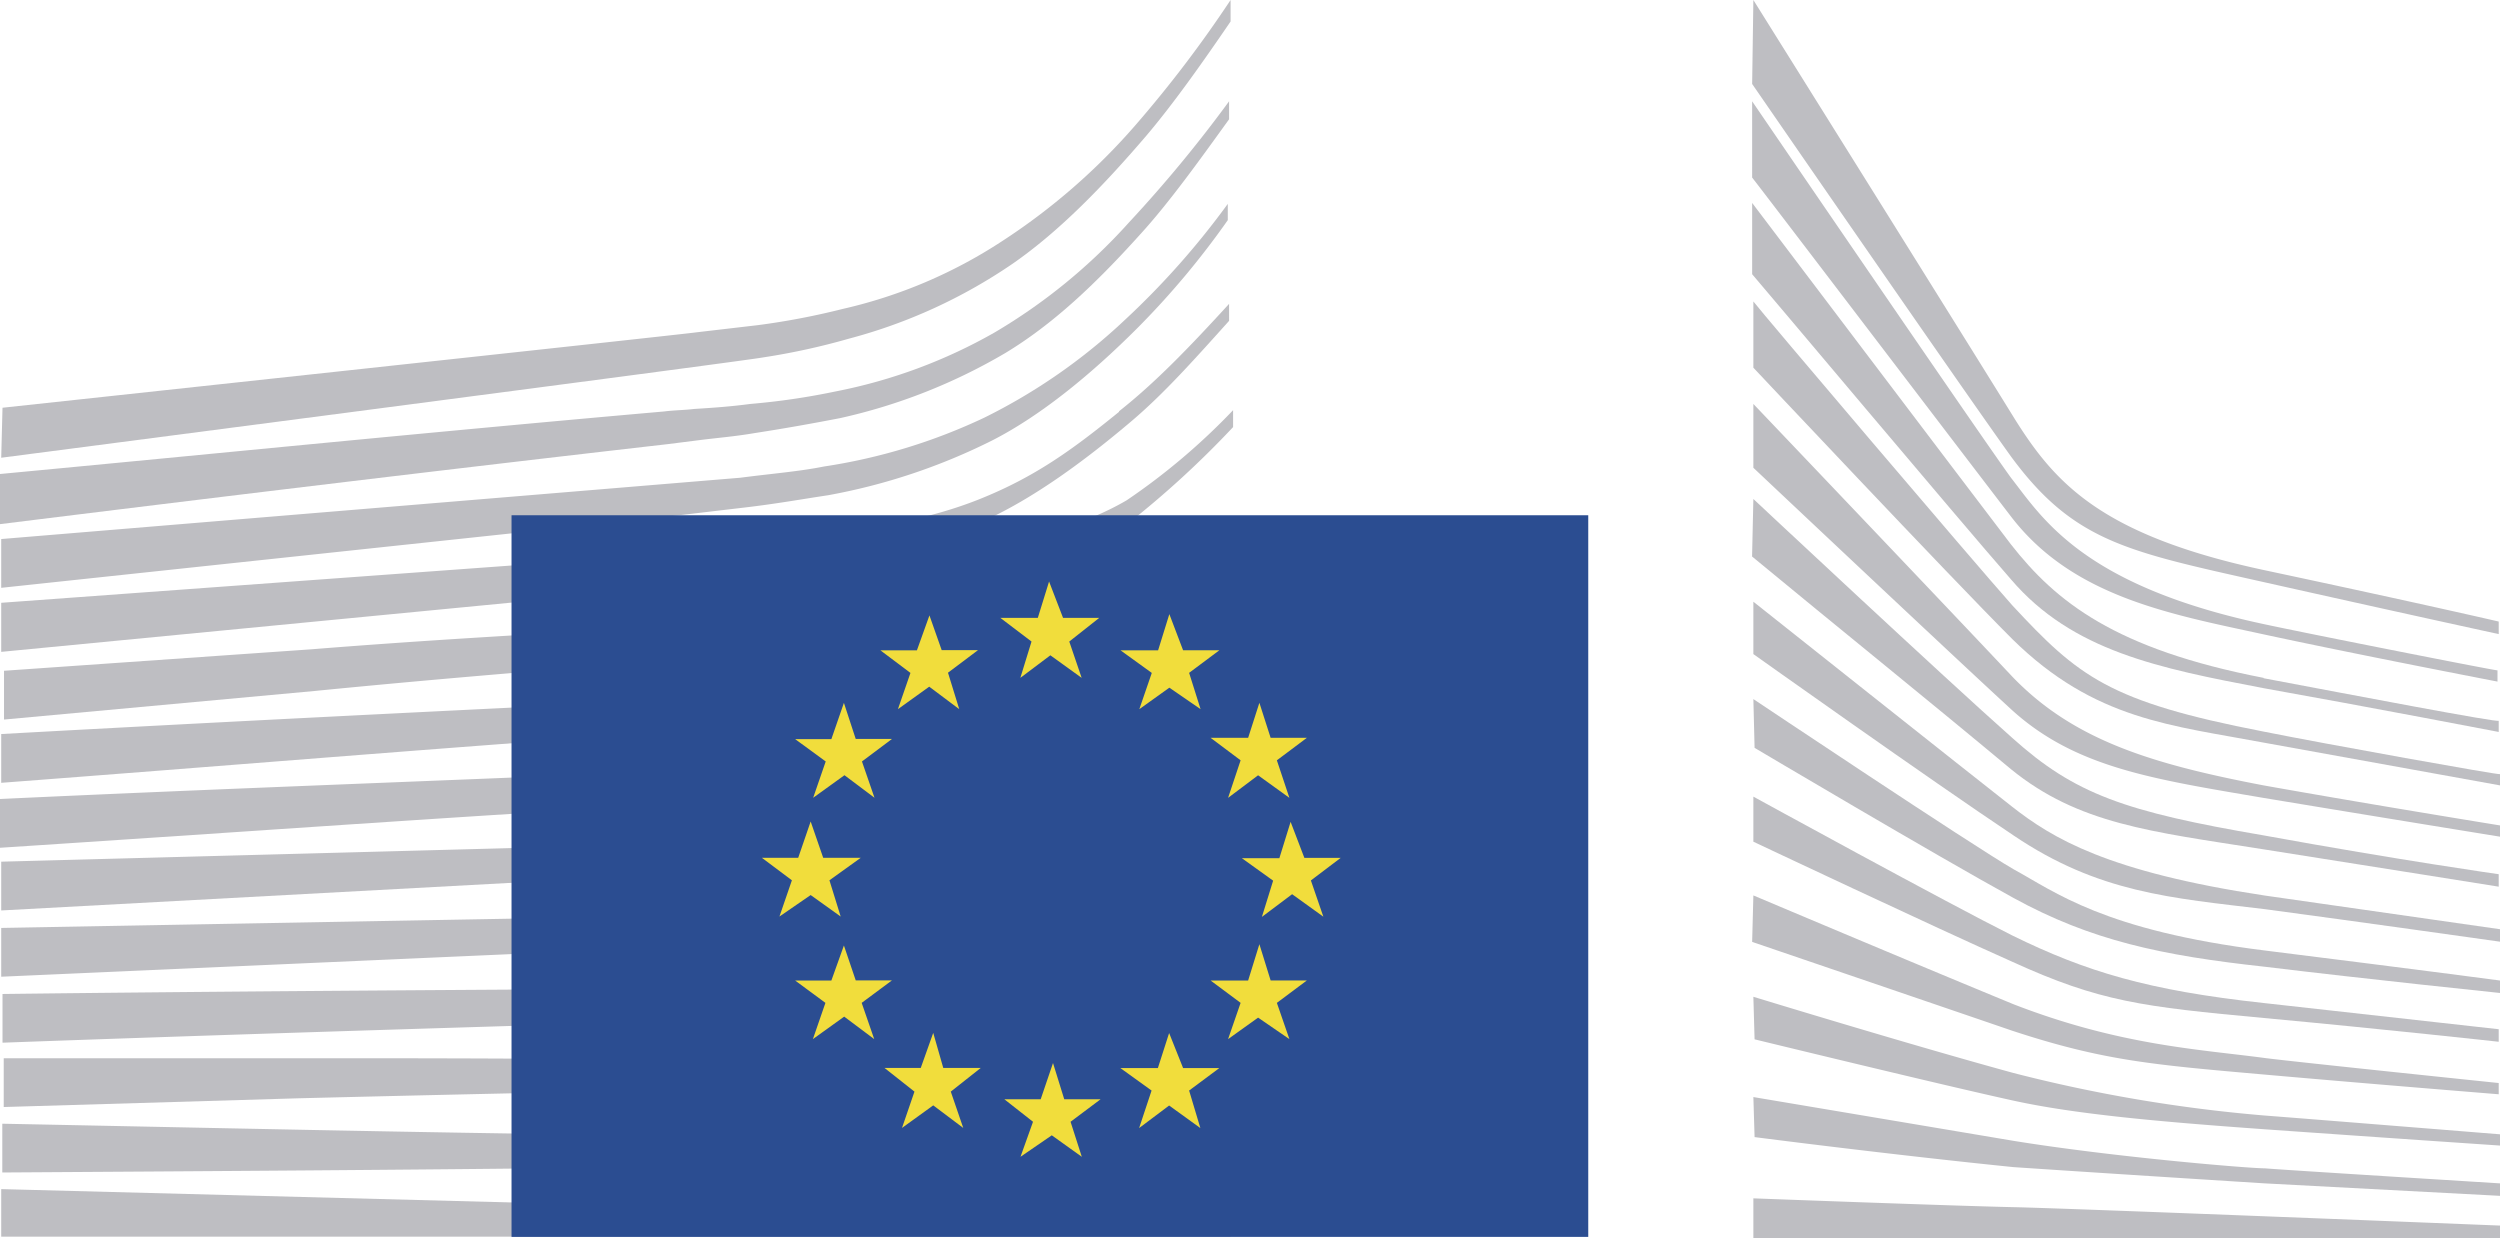
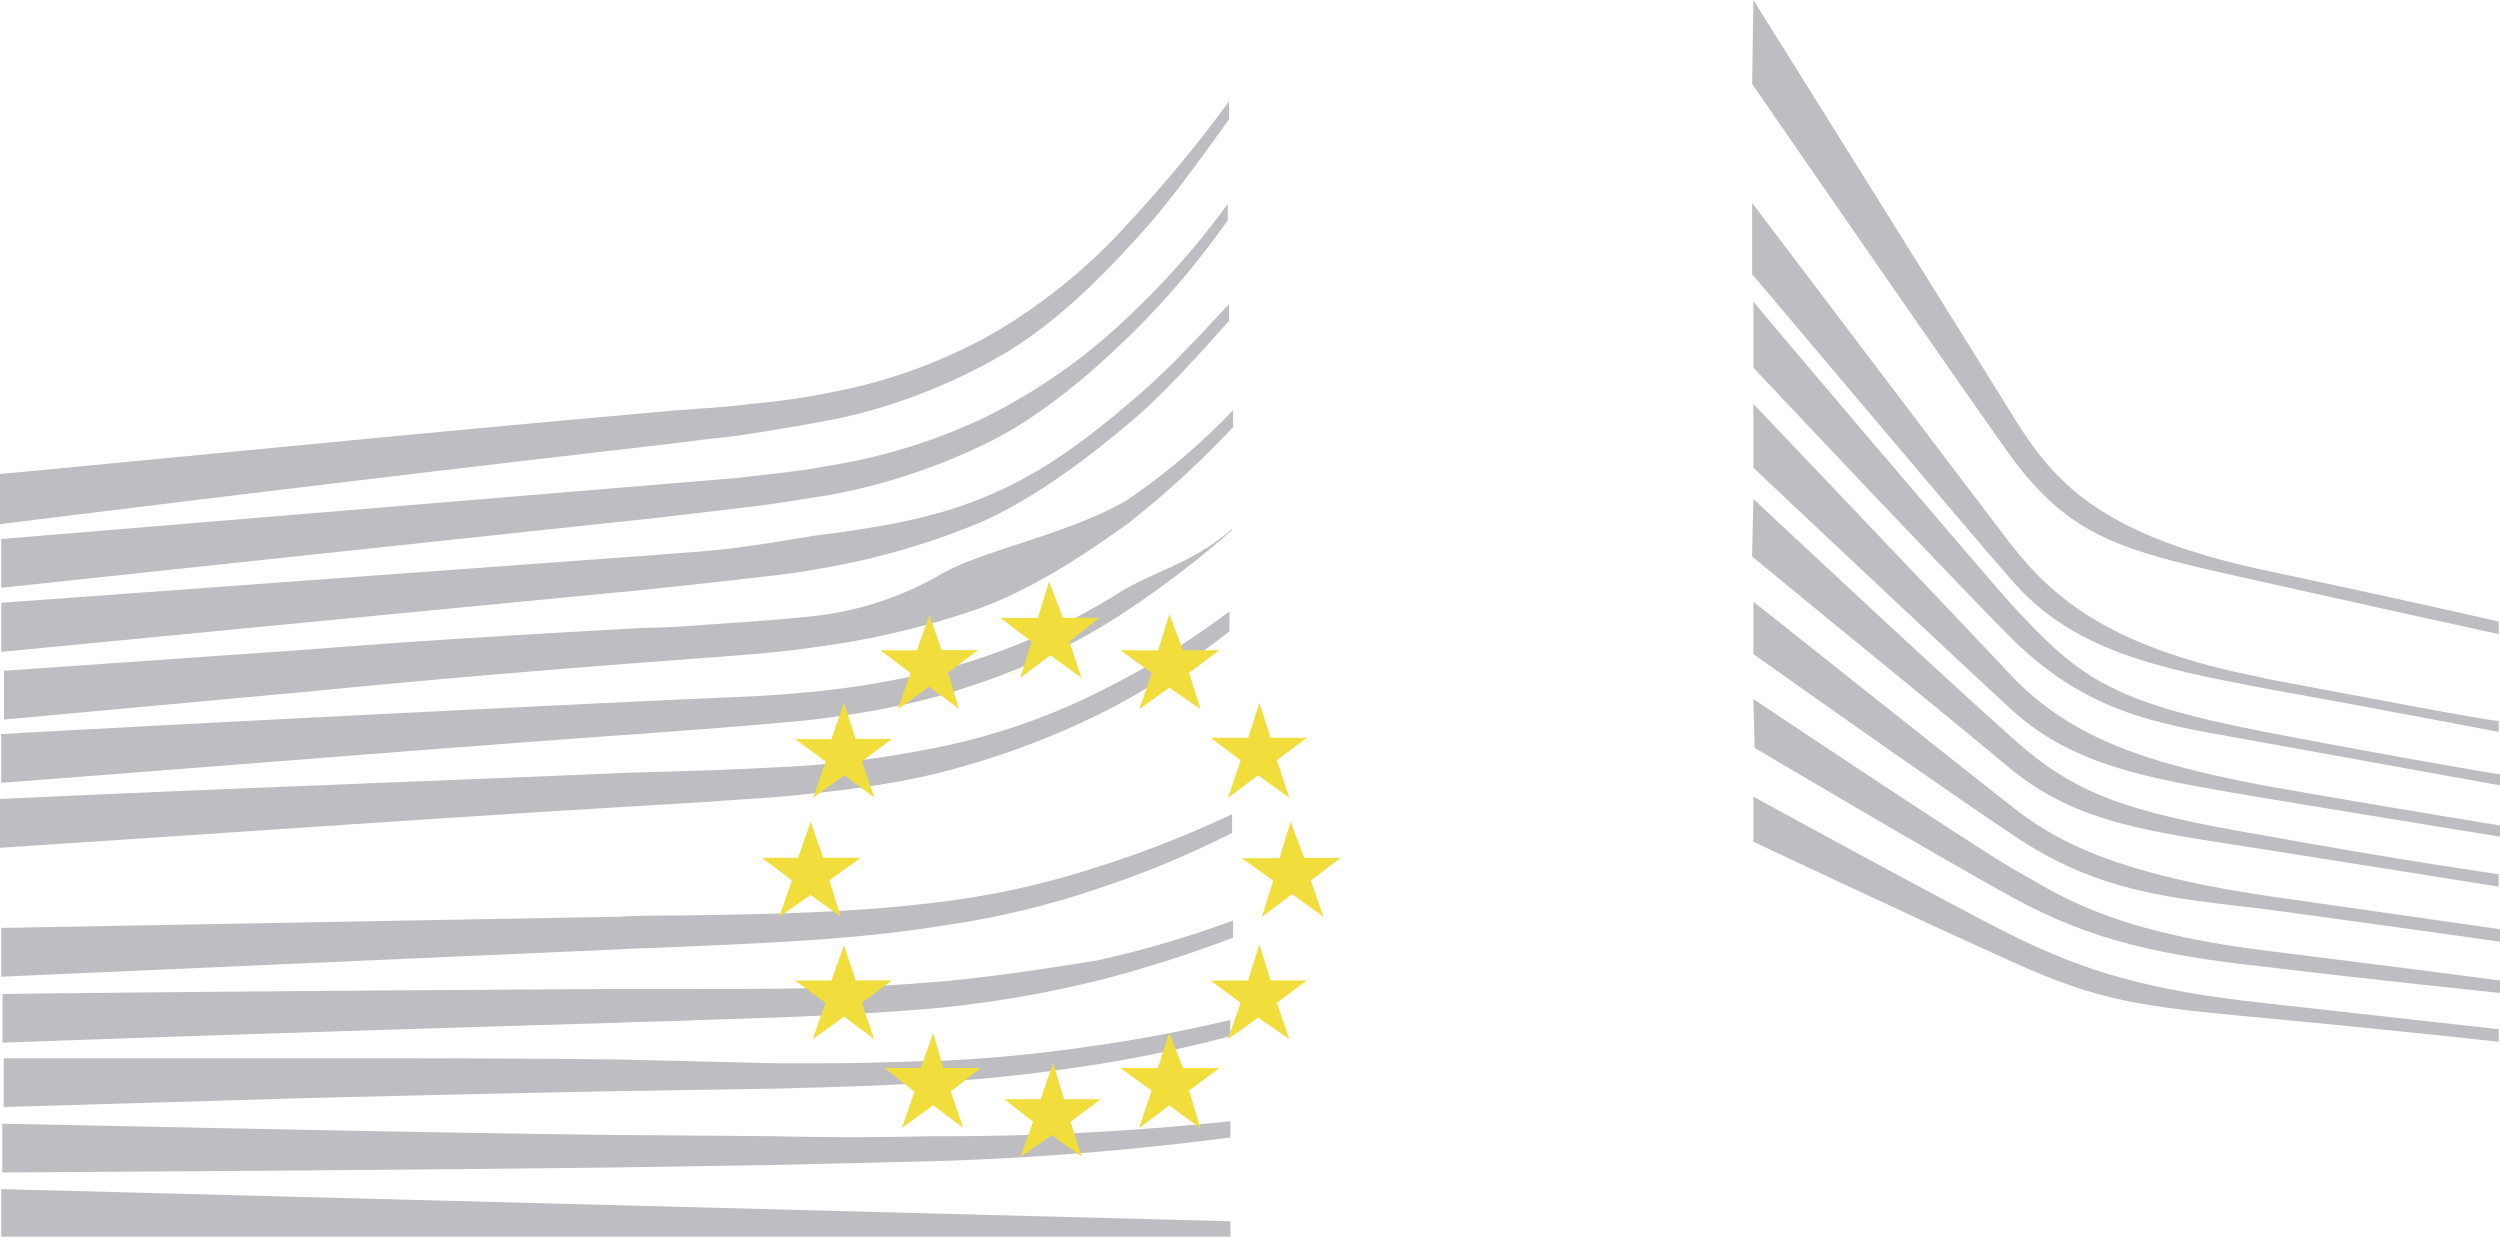
<svg xmlns="http://www.w3.org/2000/svg" viewBox="0 0 349 172.84">
  <defs>
    <style>.cls-1{fill:#bebec2;}.cls-2{fill:#2b4d91;}.cls-3{fill:#f1dd3c;}</style>
  </defs>
  <g id="Layer_2" data-name="Layer 2">
    <g id="图层_1" data-name="图层 1">
-       <path class="cls-1" d="M.17,63.9s103.36-13.44,106.33-14a95.53,95.53,0,0,0,12-2.62,73.85,73.85,0,0,0,22.87-10.47C147.87,32.3,154,26,160.1,18.86,163.94,14.32,168,8.55,171.79,3V0a168.62,168.62,0,0,1-13.27,17.46A88.42,88.42,0,0,1,139.84,33.7a68.06,68.06,0,0,1-22.17,9.42,102.78,102.78,0,0,1-11.87,2.27l-8.56,1C96,46.61.35,56.92.35,56.92Z" />
      <path class="cls-1" d="M138.8,46.44a73,73,0,0,1-22.18,8.21,97.89,97.89,0,0,1-11.87,1.74c-2.62.35-5.06.53-7.85.7-1.4.17-2.8.17-4.19.35-31.78,2.79-63,5.93-92.71,8.73v7C29.68,69.49,61.45,65.64,93.23,62l4.19-.53c2.62-.34,5.06-.52,7.86-1,4.53-.7,8.38-1.4,12-2.1a79.26,79.26,0,0,0,23.05-9.08c6.63-4,12.57-9.6,18.85-16.58,4-4.37,8.38-10.48,12.4-16.06V14.14a186.34,186.34,0,0,1-14,16.94A79.24,79.24,0,0,1,138.8,46.44" />
      <path class="cls-1" d="M157,44.69A80.58,80.58,0,0,1,137.4,58.31a80.17,80.17,0,0,1-22.35,6.81c-3.49.7-7.33,1-11.69,1.57L.17,75.25v6.81l91.66-9.78,11.87-1.4c4.54-.52,8.38-1.22,11.88-1.74a84.86,84.86,0,0,0,23-7.69c6.81-3.49,13.79-9.25,20.08-15.53a115,115,0,0,0,12.74-15.19V28.46A112.16,112.16,0,0,1,157,44.69m-25,35.1a45.52,45.52,0,0,1-19,6.28c-5.07.52-10.48.87-15.54,1.22-2.45.18-5.06.35-7.51.35-15.54.88-30.9,1.75-46.44,3l-42.95,3v6.81l43.48-4c14.14-1.4,30.37-2.79,46.26-4l11.7-.88c4.54-.35,8.38-.7,11.7-1.22a115,115,0,0,0,23-5.41c7.16-2.62,14-7,20.78-11.87a132.6,132.6,0,0,0,14.66-13.45V57.26A90.89,90.89,0,0,1,157.3,69.83c-7.68,4.54-19.9,7-25.31,10" />
      <path class="cls-1" d="M134.26,92.71a122.33,122.33,0,0,1-22.35,4c-3.49.35-7.16.52-11.52.7l-11.53.52c-28.8,1.4-57.09,2.8-88.69,4.54v6.81c30-2.27,59.36-4.71,88.87-6.81l11.52-.87c4.54-.35,8.21-.7,11.7-1,8.73-1,16.24-2.44,22.87-4.71A89,89,0,0,0,156.6,85.72,137.8,137.8,0,0,0,172,74v-.17c-5.76,5.06-11.35,5.94-16.59,9.43a90.49,90.49,0,0,1-21.12,9.43" />
      <path class="cls-1" d="M133,103.88A143.4,143.4,0,0,1,110.69,107c-3.32.18-7,.35-11.35.53l-11.52.34c-28.81,1.23-58,2.27-87.82,3.67v6.81c29.51-1.92,58.66-4,88-5.76l11.52-.7c4.54-.35,8.21-.52,11.53-.87,8.73-.88,16.06-1.92,22.69-3.84a111.28,111.28,0,0,0,21.83-8.56,114.08,114.08,0,0,0,16.06-10.47v-2.8A113.63,113.63,0,0,1,154.16,96.2,90.07,90.07,0,0,1,133,103.88" />
-       <path class="cls-1" d="M132,114.88a182.71,182.71,0,0,1-22.18,2.44c-3.31.18-6.63.35-11.34.35L.17,120.29v6.81l87.12-4.72,11.35-.52c4.54-.17,8-.52,11.35-.7a177,177,0,0,0,22.52-3,123.56,123.56,0,0,0,22-7,107.49,107.49,0,0,0,17.11-8.9V99.69a115.86,115.86,0,0,1-18.16,8.9A95.58,95.58,0,0,1,132,114.88" />
      <path class="cls-1" d="M131.46,125.88c-12,1.57-24.61,1.74-36.49,1.92-2.79,0-5.41,0-8.38.17L.17,129.54v6.81l86.6-3.84c2.79-.17,5.41-.17,8.38-.35,12-.52,24.62-1,36.84-3a120.63,120.63,0,0,0,22.17-5.41A131.7,131.7,0,0,0,172,116.27v-2.61A148.85,148.85,0,0,1,153.29,121a116.69,116.69,0,0,1-21.83,4.89m-.69,11.17c-11.35,1-22.88,1-34.05,1H86.25c-28.64.17-56.92.35-85.9.7v6.8c27.58-1,56.74-1.92,86.07-2.79,3.49-.17,7-.17,10.48-.35,11.34-.35,22.87-.7,34.39-1.74a160.08,160.08,0,0,0,22.17-3.84,179.54,179.54,0,0,0,18.68-5.94V128.5a144.29,144.29,0,0,1-19,5.58c-7.51,1.22-14.49,2.27-22.34,3m-.53,11c-4.71.17-9.78.35-15.54.35h-6.46l-22.17-.53c-15.19-.17-30.38-.17-44.52-.17H.52v6.81l41.21-1.22c14.14-.35,29.33-.7,44.52-1l22.17-.35c6.11-.17,14.14-.35,22.17-.87s15.36-1.4,22.17-2.45a194.08,194.08,0,0,0,19-4v-2.27q-9.94,2.36-19.38,3.66a207.62,207.62,0,0,1-22.17,2.1m-22.35,10.47-22.17-.17c-28.28-.35-56.56-1-85.37-1.57v6.81c27.58-.18,56.57-.35,85.37-.7l22.17-.35,22.18-.52a412.33,412.33,0,0,0,41.72-3.32v-2.27a382,382,0,0,1-41.72,2.09c-7.51.18-14.84.18-22.18,0m63.9,11.88L.17,166v6.64H171.79Zm-15.54-113c-6.45,5.24-11.69,9.08-19.55,12.22-7,2.79-14.49,4-22.87,5.06-5.41.88-11.35,1.92-16.76,2.27l-6.81.53L.17,84.15V91l90.44-8.73L102.31,81c4.36-.53,8.2-.87,11.87-1.57a102.09,102.09,0,0,0,23-6.64c7-3.14,14.15-8.38,20.78-14,4.54-3.85,8.73-8.56,13.62-14V42.42c-5.59,6.11-10.3,11-15.37,15M244.77,0s30.9,49.41,36.49,58.49c5.59,8.9,12,16.23,34.92,21.12s32.64,7.16,32.64,7.16v1.75s-14.49-3.15-33.17-7.34-26.19-5.58-34.92-17.46c-7.15-9.95-36.13-52-36.13-52Zm0,56.39s28.11,29.51,36.14,38.06c8.55,8.91,19.55,12.22,35.09,15.19,14.67,2.62,33,5.59,33,5.59v1.57s-17.29-2.8-33-5.41c-15.36-2.62-26.19-4.19-35.09-12.23-8-7.33-36.14-33.86-36.14-33.86Z" />
      <path class="cls-1" d="M244.77,69.66s26.71,25,36.14,33.35c8.73,7.85,15.71,10.3,35.09,13.61,19.21,3.5,32.82,5.42,32.82,5.42v1.74s-17.46-2.79-33-5.24-25.67-3.49-35.1-11.17c-12-10-24.09-19.73-36.13-29.68Z" />
      <path class="cls-1" d="M244.77,84s30.55,24.26,36.14,28.63,13.27,9.08,35.27,12.39C338,128.15,349,129.72,349,129.72v1.74s-19.73-2.79-32.82-4.54c-13.1-1.57-23.22-2.27-35.1-10.3-11.52-7.68-36.31-25.31-36.31-25.31V84Z" />
      <path class="cls-1" d="M244.77,97.59s30.55,20.43,36.31,23.75c5.77,3.14,12.57,8.55,35.1,11.35,22.34,2.79,32.82,4.19,32.82,4.19v1.74s-18.51-1.92-32.82-3.66c-14.49-1.58-24.27-3.67-35.1-9.61s-36.14-20.95-36.14-20.95l-.17-6.81Z" />
      <path class="cls-1" d="M244.77,111.21s27.06,14.84,36.14,19.38c10.3,5.06,19,7.68,35.09,9.43,15.71,1.74,32.82,3.66,32.82,3.66v1.75s-15.88-1.75-32.82-3.32-22.87-2.27-35.09-7.85c-11-4.89-36.14-16.76-36.14-16.76Z" />
-       <path class="cls-1" d="M244.77,125s21.47,9.08,36.31,15.19c14.84,5.76,26,6.29,35.1,7.51,4,.52,32.64,3.49,32.64,3.49v1.57S331.54,151.37,316,150s-22.35-1.92-35.09-6.11c-12.75-4.37-36.31-12.4-36.31-12.4l.17-6.46Zm0,14.15s21.65,6.63,36.31,10.64a210.82,210.82,0,0,0,35.1,5.94c6.8.52,32.82,2.62,32.82,2.62v1.57s-14.84-1-32.82-2.27c-14.67-1.05-26.37-2.09-35.1-4-9.6-2.1-36.14-8.56-36.14-8.56l-.17-5.93Zm0,14,36.31,6.11c14,2.27,32.83,3.84,35.1,3.84,1.92.18,32.82,2.1,32.82,2.1v1.74l-32.82-1.74c-13.8-.87-27.41-1.75-35.1-2.27-17.28-1.75-36.14-4.19-36.14-4.19l-.17-5.59Zm0,14.14s27.93,1.05,36.31,1.23S349,171.09,349,171.09v1.75H244.77v-5.59ZM316,87.12c-25.31-5.41-30.9-14.84-35.27-20.43-4.19-5.76-36.13-52.55-36.13-52.55V24.79c1.39,1.75,28.63,37.54,36.13,47.31,8.56,11.18,22.18,13.62,35.1,16.42s32.82,6.63,32.82,6.63V93.58c.35.17-26.19-5.06-32.65-6.46" />
      <path class="cls-1" d="M316,94.63C295.23,90.61,287,84,280.73,76c-6.11-8-36.13-47.67-36.13-47.67v9.95c1.39,1.58,28.8,34.22,36.13,42.6,8.56,10,20.61,12.4,35.27,15.19,14.67,2.62,32.82,6.11,32.82,6.11v-1.57c.18.35-20.77-3.66-32.82-5.93" />
      <path class="cls-1" d="M316,102.13c-21.65-4.19-25.84-7.68-35.09-17.63-5.59-6.29-35.09-41-36.14-42.42v9.25s27.41,29.15,36.14,37.88c11.52,11.35,22.35,12.05,35.27,14.49C328.92,106,349,109.64,349,109.64v-1.57c0,.17-24.27-4.19-33-5.94" />
-       <path class="cls-2" d="M71.41,71.93H221.72V172.67H71.41Z" />
      <path class="cls-3" d="M148.4,86.25h5.06l-4.19,3.31L151,94.63l-4.37-3.15-4.19,3.15L144,89.56l-4.36-3.31h5.24l1.57-5.07Zm.17,67.21h5.07l-4.19,3.14,1.57,4.89-4.19-3-4.37,3,1.75-4.89-4-3.14h5.07L147,148.4l1.57,5.06Zm16.59-4.36h5.06L166,152.24l1.57,5.24-4.36-3.15-4.19,3.15,1.74-5.24-4.36-3.14h5.24l1.57-4.89Zm0-58.32h5.06L166,93.93,167.6,99l-4.36-3-4.19,3,1.74-5.06-4.36-3.15h5.24l1.57-5.06ZM177.38,103h5.06l-4.19,3.14,1.75,5.24-4.37-3.15-4.19,3.15,1.75-5.24L169,103h5.24l1.57-4.89Zm0,33.87h5.06L178.25,140l1.75,5.06-4.37-3-4.19,3,1.75-5.06L169,136.88h5.24l1.57-5.07Zm4.71-17.11h5.07L183,122.91l1.74,5.06-4.36-3.14L176.16,128l1.57-5.06-4.37-3.14h5.24l1.57-5.07Zm-50.63-29h5.07l-4.19,3.15L133.91,99l-4.19-3.14L125.35,99l1.75-5.06-4.19-3.15H128l1.75-4.88Zm-12,12.4h5.06l-4.19,3.14,1.75,5.07-4.19-3.15-4.37,3.15,1.75-5.07L111,103.18h5.06l1.75-5.06Zm-4.54,16.59h5.24l-4.37,3.14,1.57,5.06-4.19-3-4.36,3,1.74-5.06-4.19-3.14h5.07l1.74-5.07Zm4.54,17.11h5.06L120.29,140l1.75,5.06-4.19-3.14-4.37,3.14,1.75-5.06L111,136.88h5.06l1.75-4.89Zm12.22,12.22h5.24l-4.19,3.31,1.74,5.07-4.19-3.15-4.36,3.15,1.74-5.07-4.19-3.31h5.07l1.74-4.89,1.4,4.89Z" />
    </g>
  </g>
</svg>